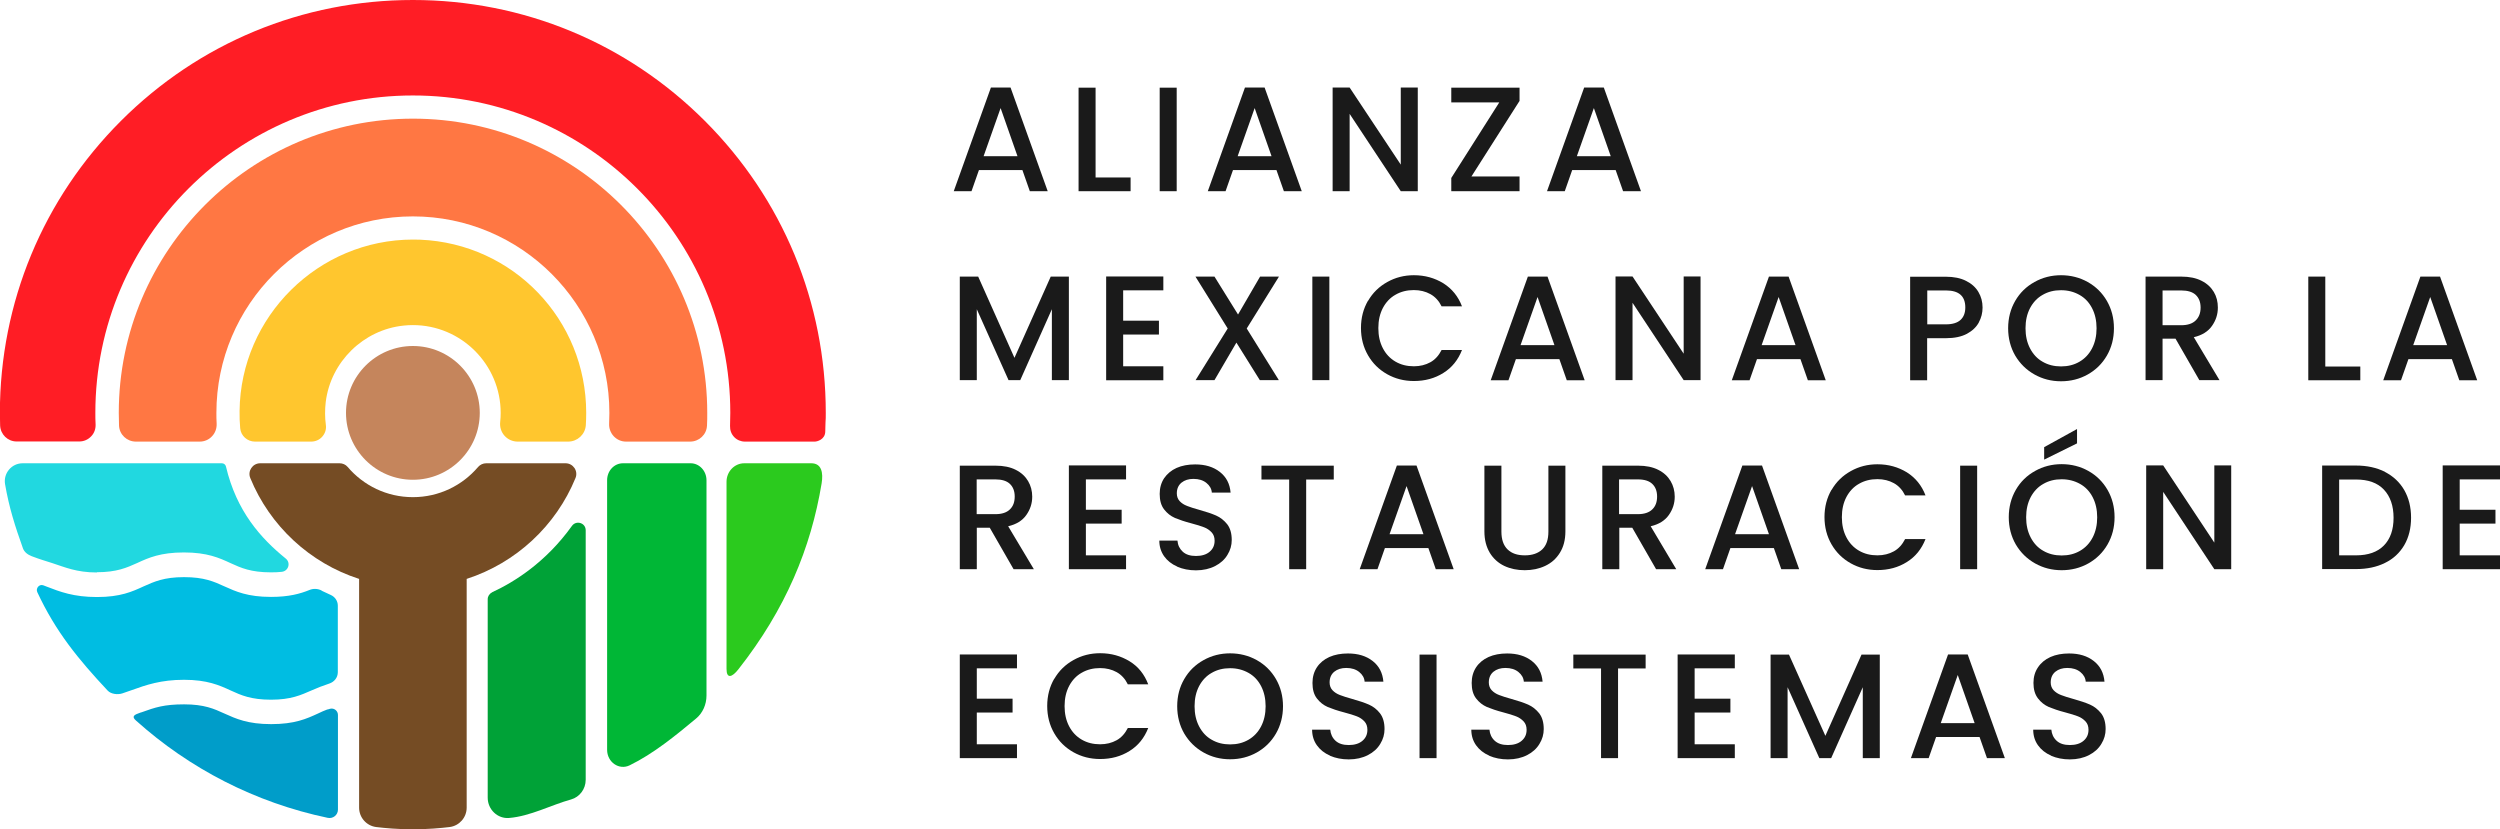
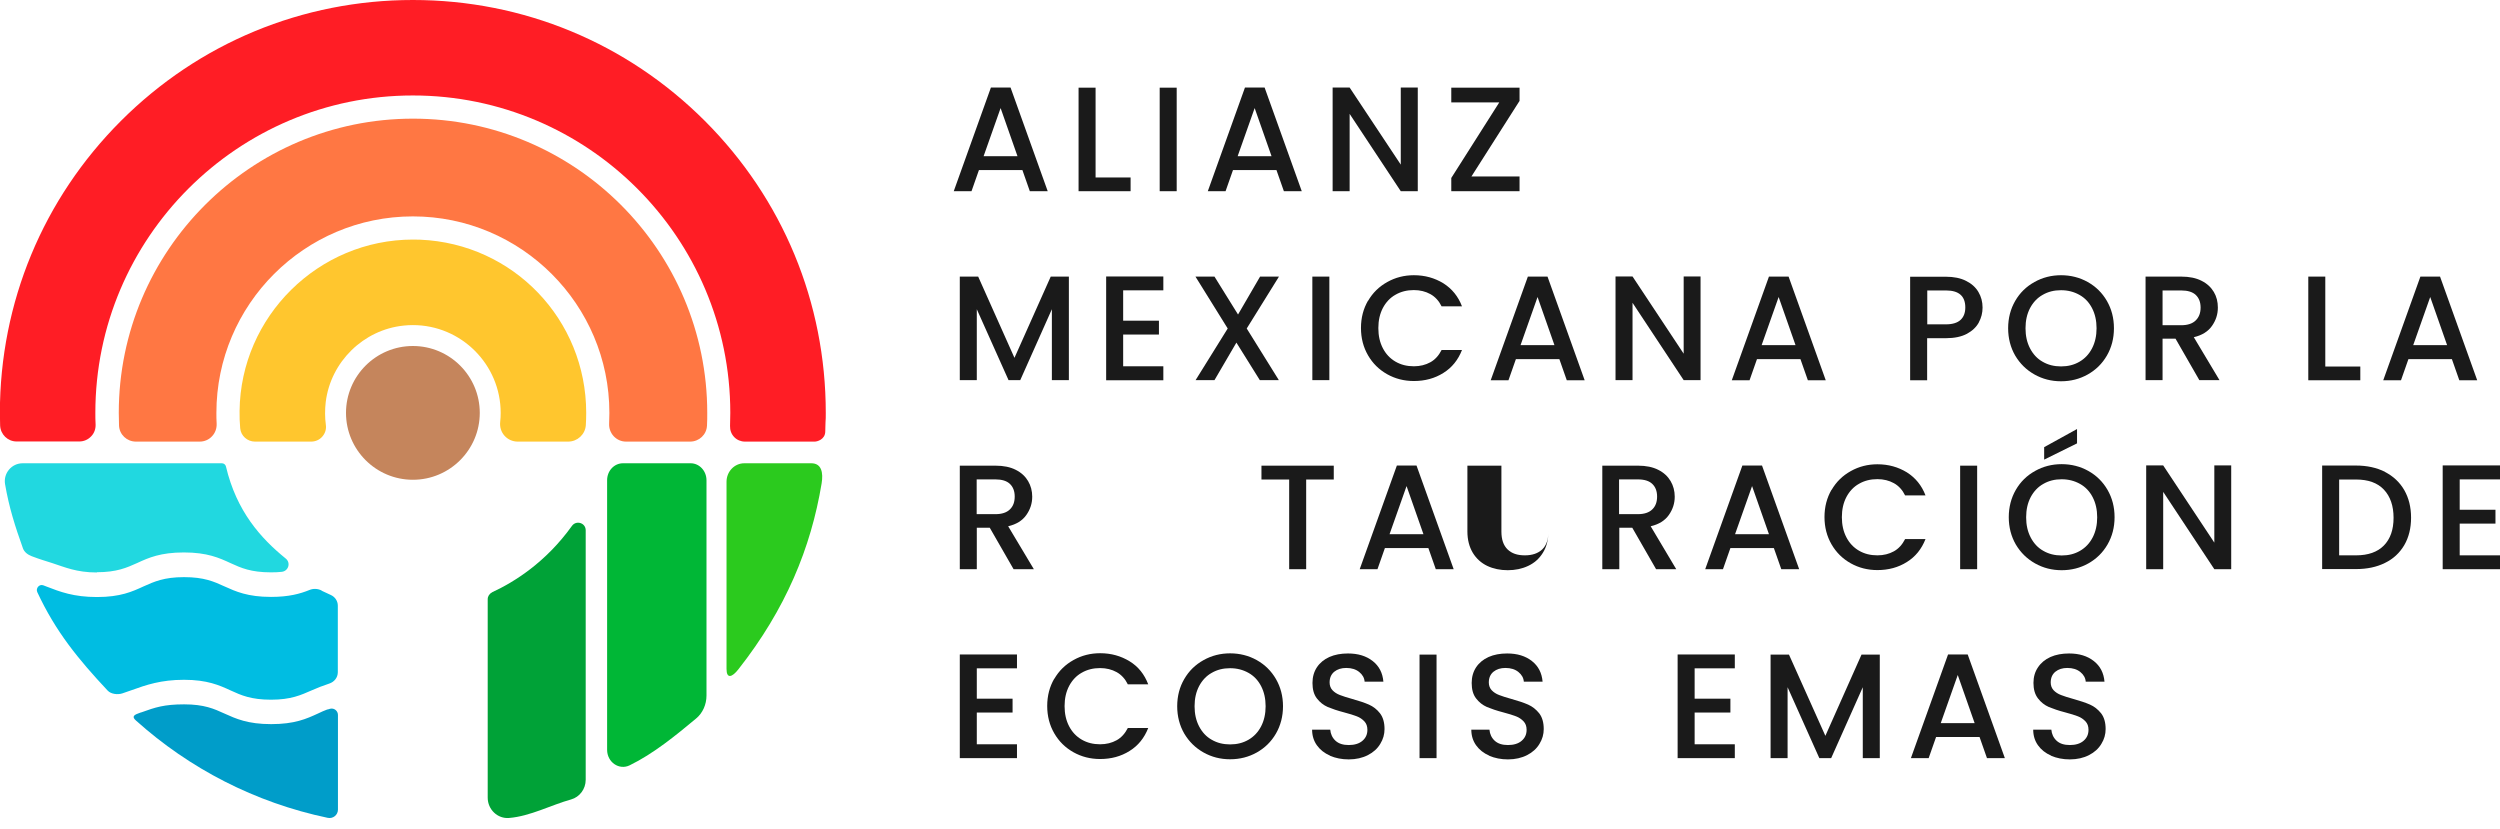
<svg xmlns="http://www.w3.org/2000/svg" id="b" viewBox="0 0 198.48 65.85">
  <g id="c">
    <path d="M81.16,13.5h-3.44l-.59,1.68h-1.41l2.95-8.23h1.56l2.95,8.23h-1.42l-.59-1.68ZM80.78,12.4l-1.34-3.82-1.35,3.82h2.69Z" fill="#1a1a1a" />
    <polygon points="86.98 14.09 89.76 14.09 89.76 15.18 85.63 15.18 85.63 6.96 86.98 6.96 86.98 14.09" fill="#1a1a1a" />
    <rect x="92.07" y="6.96" width="1.35" height="8.22" fill="#1a1a1a" />
    <path d="M101.33,13.5h-3.44l-.59,1.68h-1.41l2.95-8.23h1.56l2.95,8.23h-1.42l-.59-1.68ZM100.95,12.4l-1.34-3.82-1.35,3.82h2.69Z" fill="#1a1a1a" />
    <polygon points="112.56 15.18 111.21 15.18 107.15 9.04 107.15 15.18 105.8 15.18 105.8 6.95 107.15 6.95 111.21 13.07 111.21 6.95 112.56 6.95 112.56 15.18" fill="#1a1a1a" />
    <polygon points="116.82 14.01 120.64 14.01 120.64 15.18 115.22 15.18 115.22 14.13 119.03 8.13 115.22 8.13 115.22 6.96 120.64 6.96 120.64 8.01 116.82 14.01" fill="#1a1a1a" />
-     <path d="M128.26,13.5h-3.44l-.59,1.68h-1.41l2.95-8.23h1.56l2.95,8.23h-1.42l-.59-1.68ZM127.88,12.4l-1.34-3.82-1.35,3.82h2.69Z" fill="#1a1a1a" />
    <polygon points="84.86 21.96 84.86 30.18 83.51 30.18 83.51 24.55 81 30.18 80.07 30.18 77.55 24.55 77.55 30.18 76.2 30.18 76.2 21.96 77.66 21.96 80.54 28.41 83.42 21.96 84.86 21.96" fill="#1a1a1a" />
    <polygon points="89.17 23.05 89.17 25.46 92.01 25.46 92.01 26.56 89.17 26.56 89.17 29.08 92.36 29.08 92.36 30.19 87.82 30.19 87.82 21.95 92.36 21.95 92.36 23.05 89.17 23.05" fill="#1a1a1a" />
    <polygon points="98.98 26.08 101.53 30.18 100.02 30.18 98.16 27.2 96.42 30.18 94.92 30.18 97.47 26.08 94.91 21.96 96.42 21.96 98.29 24.97 100.04 21.96 101.54 21.96 98.98 26.08" fill="#1a1a1a" />
    <rect x="104.19" y="21.96" width="1.35" height="8.22" fill="#1a1a1a" />
    <path d="M108.61,23.89c.37-.64.88-1.14,1.53-1.5.64-.36,1.35-.54,2.11-.54.88,0,1.65.22,2.34.64.68.43,1.18,1.04,1.48,1.83h-1.62c-.21-.43-.51-.76-.89-.97-.38-.21-.82-.32-1.31-.32-.54,0-1.03.12-1.46.37-.43.24-.76.6-1,1.05-.24.46-.36.99-.36,1.6s.12,1.14.36,1.6c.24.46.57.81,1,1.06.43.25.91.37,1.46.37.5,0,.93-.11,1.31-.32.38-.21.67-.54.89-.97h1.62c-.31.79-.8,1.4-1.48,1.82-.68.43-1.46.64-2.34.64-.77,0-1.48-.18-2.12-.54-.64-.36-1.15-.86-1.52-1.5-.37-.64-.56-1.36-.56-2.17s.19-1.53.56-2.17" fill="#1a1a1a" />
    <path d="M123.79,28.51h-3.44l-.59,1.68h-1.41l2.95-8.23h1.56l2.95,8.23h-1.42l-.59-1.68ZM123.41,27.4l-1.34-3.82-1.35,3.82h2.69Z" fill="#1a1a1a" />
    <polygon points="135.01 30.18 133.67 30.18 129.61 24.04 129.61 30.18 128.26 30.18 128.26 21.95 129.61 21.95 133.67 28.08 133.67 21.95 135.01 21.95 135.01 30.18" fill="#1a1a1a" />
    <path d="M142.93,28.51h-3.44l-.59,1.68h-1.41l2.95-8.23h1.56l2.95,8.23h-1.42l-.59-1.68ZM142.55,27.4l-1.34-3.82-1.35,3.82h2.69Z" fill="#1a1a1a" />
    <path d="M157.11,25.59c-.2.37-.51.67-.95.91-.43.23-.99.35-1.67.35h-1.49v3.34h-1.35v-8.22h2.84c.63,0,1.17.11,1.6.33.44.22.76.51.98.88.22.37.33.78.33,1.24,0,.42-.1.81-.3,1.18M155.65,25.4c.25-.23.38-.56.38-.99,0-.9-.51-1.35-1.53-1.35h-1.49v2.69h1.49c.51,0,.9-.12,1.15-.35" fill="#1a1a1a" />
    <path d="M161.52,29.73c-.64-.36-1.15-.86-1.53-1.5-.37-.64-.56-1.37-.56-2.17s.19-1.53.56-2.17c.37-.64.88-1.14,1.53-1.5.64-.36,1.35-.54,2.11-.54s1.48.18,2.12.54c.64.36,1.15.86,1.52,1.5.37.64.56,1.36.56,2.17s-.19,1.53-.56,2.17c-.37.64-.88,1.14-1.52,1.5-.64.36-1.35.54-2.12.54s-1.47-.18-2.11-.54M165.09,28.72c.43-.25.76-.6,1-1.06.24-.46.36-1,.36-1.6s-.12-1.14-.36-1.6c-.24-.46-.57-.81-1-1.05-.43-.24-.91-.37-1.46-.37s-1.03.12-1.46.37c-.43.24-.76.6-1,1.05-.24.46-.36.99-.36,1.6s.12,1.14.36,1.6c.24.46.57.82,1,1.06.43.25.91.37,1.46.37s1.03-.12,1.46-.37" fill="#1a1a1a" />
    <path d="M174.61,30.18l-1.89-3.29h-1.03v3.29h-1.35v-8.22h2.84c.63,0,1.17.11,1.6.33.44.22.76.52.98.89.22.37.32.78.32,1.24,0,.54-.16,1.02-.47,1.46-.31.44-.79.74-1.44.89l2.04,3.41h-1.61ZM171.69,25.82h1.49c.5,0,.89-.13,1.14-.38.26-.25.39-.59.39-1.02s-.13-.76-.38-1c-.25-.24-.64-.36-1.15-.36h-1.49v2.76Z" fill="#1a1a1a" />
    <polygon points="184.61 29.1 187.39 29.1 187.39 30.19 183.26 30.19 183.26 21.96 184.61 21.96 184.61 29.1" fill="#1a1a1a" />
    <path d="M194.65,28.51h-3.44l-.59,1.68h-1.41l2.95-8.23h1.56l2.95,8.23h-1.42l-.59-1.68ZM194.28,27.4l-1.34-3.82-1.35,3.82h2.69Z" fill="#1a1a1a" />
    <path d="M80.47,45.19l-1.89-3.29h-1.03v3.29h-1.35v-8.22h2.84c.63,0,1.17.11,1.6.33.44.22.76.52.98.89.22.37.33.79.33,1.24,0,.54-.16,1.02-.47,1.46-.31.44-.79.74-1.44.89l2.04,3.41h-1.61ZM77.55,40.82h1.49c.5,0,.89-.13,1.14-.38.26-.25.38-.59.38-1.02s-.13-.76-.38-1c-.25-.24-.64-.36-1.15-.36h-1.49v2.76Z" fill="#1a1a1a" />
-     <polygon points="86.21 38.06 86.21 40.47 89.05 40.47 89.05 41.57 86.21 41.57 86.21 44.09 89.4 44.09 89.4 45.19 84.86 45.19 84.86 36.95 89.4 36.95 89.4 38.06 86.21 38.06" fill="#1a1a1a" />
-     <path d="M93.46,44.98c-.44-.19-.79-.47-1.04-.82-.25-.36-.38-.77-.38-1.24h1.44c.03.36.17.65.42.88.25.23.6.34,1.05.34s.83-.11,1.09-.34c.26-.22.39-.51.39-.87,0-.28-.08-.5-.24-.67-.16-.17-.36-.31-.6-.4-.24-.09-.57-.2-1-.31-.54-.14-.97-.29-1.31-.43-.34-.15-.62-.37-.86-.68-.24-.31-.35-.72-.35-1.23,0-.47.12-.89.35-1.24.24-.35.57-.63.99-.82.43-.19.92-.28,1.48-.28.8,0,1.45.2,1.96.6.51.4.79.94.85,1.64h-1.49c-.02-.3-.17-.56-.43-.77-.26-.21-.6-.32-1.03-.32-.39,0-.7.1-.95.3-.24.2-.37.48-.37.85,0,.25.08.46.23.62.15.16.35.29.59.38.24.09.56.2.97.31.54.15.99.3,1.33.45.34.15.63.38.88.69.24.31.36.73.36,1.25,0,.42-.11.81-.34,1.18-.22.37-.55.67-.98.89-.43.22-.94.34-1.52.34-.55,0-1.05-.1-1.49-.29" fill="#1a1a1a" />
    <polygon points="105.89 36.97 105.89 38.07 103.7 38.07 103.7 45.19 102.35 45.19 102.35 38.07 100.15 38.07 100.15 36.97 105.89 36.97" fill="#1a1a1a" />
    <path d="M113.39,43.51h-3.44l-.59,1.68h-1.41l2.95-8.23h1.56l2.95,8.23h-1.42l-.59-1.68ZM113.01,42.41l-1.34-3.82-1.35,3.82h2.69Z" fill="#1a1a1a" />
-     <path d="M119.2,36.97v5.24c0,.62.16,1.09.49,1.41.33.32.78.47,1.37.47s1.05-.16,1.38-.47c.33-.32.49-.78.49-1.41v-5.24h1.35v5.22c0,.67-.15,1.24-.44,1.7-.29.47-.68.81-1.17,1.04-.49.23-1.03.34-1.62.34s-1.13-.11-1.62-.34c-.48-.23-.87-.58-1.15-1.04-.28-.47-.43-1.03-.43-1.7v-5.22h1.35Z" fill="#1a1a1a" />
+     <path d="M119.2,36.97v5.24c0,.62.16,1.09.49,1.41.33.32.78.47,1.37.47s1.05-.16,1.38-.47c.33-.32.49-.78.49-1.41v-5.24v5.22c0,.67-.15,1.24-.44,1.7-.29.47-.68.81-1.17,1.04-.49.23-1.03.34-1.62.34s-1.13-.11-1.62-.34c-.48-.23-.87-.58-1.15-1.04-.28-.47-.43-1.03-.43-1.7v-5.22h1.35Z" fill="#1a1a1a" />
    <path d="M131.48,45.19l-1.89-3.29h-1.03v3.29h-1.35v-8.22h2.84c.63,0,1.17.11,1.6.33.44.22.76.52.98.89.22.37.33.79.33,1.24,0,.54-.16,1.02-.47,1.46-.31.44-.79.74-1.44.89l2.03,3.41h-1.61ZM128.55,40.82h1.49c.5,0,.89-.13,1.14-.38.26-.25.38-.59.38-1.02s-.13-.76-.38-1c-.25-.24-.63-.36-1.15-.36h-1.49v2.76Z" fill="#1a1a1a" />
    <path d="M140.82,43.51h-3.44l-.59,1.68h-1.41l2.95-8.23h1.56l2.95,8.23h-1.42l-.59-1.68ZM140.44,42.41l-1.34-3.82-1.35,3.82h2.69Z" fill="#1a1a1a" />
    <path d="M145.41,38.9c.37-.64.88-1.14,1.53-1.5.64-.36,1.35-.54,2.11-.54.88,0,1.65.22,2.34.64.68.43,1.18,1.04,1.48,1.83h-1.62c-.21-.43-.51-.76-.89-.97-.38-.21-.82-.32-1.31-.32-.54,0-1.03.12-1.46.37-.43.24-.76.6-1,1.05-.24.46-.36.99-.36,1.6s.12,1.14.36,1.6c.24.46.57.81,1,1.06.43.25.91.37,1.46.37.5,0,.93-.11,1.31-.32.38-.21.67-.54.89-.97h1.62c-.31.79-.8,1.4-1.48,1.82-.68.43-1.46.64-2.34.64-.77,0-1.48-.18-2.12-.54-.64-.36-1.15-.86-1.52-1.5-.37-.64-.56-1.36-.56-2.17s.19-1.53.56-2.17" fill="#1a1a1a" />
    <rect x="155.62" y="36.97" width="1.35" height="8.22" fill="#1a1a1a" />
    <path d="M161.57,44.73c-.64-.36-1.15-.86-1.53-1.5-.37-.64-.56-1.37-.56-2.17s.19-1.53.56-2.17c.37-.64.88-1.14,1.53-1.5.64-.36,1.35-.54,2.11-.54s1.48.18,2.12.54c.64.36,1.15.86,1.52,1.5.37.64.56,1.36.56,2.17s-.19,1.53-.56,2.17c-.37.64-.88,1.14-1.52,1.5-.64.36-1.35.54-2.12.54s-1.47-.18-2.11-.54M165.14,43.73c.43-.25.76-.6,1-1.06.24-.46.36-1,.36-1.6s-.12-1.14-.36-1.6c-.24-.46-.57-.81-1-1.05-.43-.24-.91-.37-1.46-.37s-1.03.12-1.46.37c-.43.24-.76.6-1,1.05-.24.46-.36.99-.36,1.6s.12,1.14.36,1.6c.24.46.57.82,1,1.06.43.25.91.37,1.46.37s1.03-.12,1.46-.37M164.9,35.2l-2.61,1.29v-.99l2.61-1.44v1.15Z" fill="#1a1a1a" />
    <polygon points="177.14 45.19 175.8 45.19 171.74 39.05 171.74 45.19 170.39 45.19 170.39 36.95 171.74 36.95 175.8 43.08 175.8 36.95 177.14 36.95 177.14 45.19" fill="#1a1a1a" />
    <path d="M189.35,37.47c.66.34,1.17.82,1.53,1.44.36.63.54,1.36.54,2.19s-.18,1.56-.54,2.18c-.36.61-.87,1.09-1.53,1.41-.66.33-1.43.49-2.3.49h-2.69v-8.22h2.69c.88,0,1.64.17,2.3.5M189.26,43.31c.51-.52.77-1.25.77-2.2s-.26-1.7-.77-2.24c-.51-.54-1.25-.8-2.21-.8h-1.34v6.02h1.34c.96,0,1.7-.26,2.21-.78" fill="#1a1a1a" />
    <polygon points="195.28 38.06 195.28 40.47 198.12 40.47 198.12 41.57 195.28 41.57 195.28 44.09 198.48 44.09 198.48 45.19 193.93 45.19 193.93 36.95 198.48 36.95 198.48 38.06 195.28 38.06" fill="#1a1a1a" />
    <polygon points="77.55 53.06 77.55 55.47 80.39 55.47 80.39 56.57 77.55 56.57 77.55 59.09 80.74 59.09 80.74 60.19 76.2 60.19 76.2 51.96 80.74 51.96 80.74 53.06 77.55 53.06" fill="#1a1a1a" />
    <path d="M83.7,53.9c.37-.64.88-1.14,1.53-1.5.64-.36,1.35-.54,2.11-.54.88,0,1.65.22,2.34.64s1.18,1.04,1.48,1.83h-1.62c-.21-.43-.51-.76-.89-.97-.38-.21-.82-.32-1.31-.32-.54,0-1.03.12-1.46.37-.43.24-.76.6-1,1.05-.24.46-.36.99-.36,1.6s.12,1.14.36,1.6c.24.46.57.81,1,1.06.43.25.91.37,1.46.37.5,0,.93-.11,1.31-.32.38-.21.67-.54.89-.97h1.62c-.31.79-.8,1.4-1.48,1.82-.68.43-1.46.64-2.34.64-.77,0-1.48-.18-2.12-.54-.64-.36-1.15-.86-1.52-1.5-.37-.64-.56-1.36-.56-2.17s.19-1.53.56-2.17" fill="#1a1a1a" />
    <path d="M95.55,59.74c-.64-.36-1.15-.86-1.53-1.5-.37-.64-.56-1.37-.56-2.17s.19-1.53.56-2.16c.37-.64.88-1.14,1.53-1.5.64-.36,1.35-.54,2.11-.54s1.48.18,2.12.54c.64.36,1.15.86,1.52,1.5.37.64.56,1.36.56,2.16s-.19,1.53-.56,2.17c-.37.64-.88,1.14-1.52,1.5-.64.36-1.35.54-2.12.54s-1.47-.18-2.11-.54M99.12,58.73c.43-.25.76-.6,1-1.06s.36-1,.36-1.6-.12-1.14-.36-1.6c-.24-.46-.57-.81-1-1.05-.43-.24-.91-.37-1.46-.37s-1.03.12-1.46.37c-.43.24-.76.6-1,1.05-.24.46-.36.99-.36,1.6s.12,1.14.36,1.6c.24.46.57.82,1,1.06.43.25.91.37,1.46.37s1.03-.12,1.46-.37" fill="#1a1a1a" />
    <path d="M105.59,59.99c-.44-.19-.79-.47-1.04-.82-.25-.35-.38-.77-.38-1.24h1.44c.03.35.17.65.42.88.25.23.6.34,1.05.34s.83-.11,1.09-.34c.26-.22.39-.51.39-.87,0-.28-.08-.5-.24-.67-.16-.17-.36-.31-.6-.4-.24-.09-.57-.2-1-.31-.54-.14-.97-.29-1.31-.43-.34-.15-.62-.37-.86-.68-.24-.31-.35-.72-.35-1.23,0-.47.12-.89.35-1.24.24-.36.57-.63.99-.82.43-.19.92-.28,1.48-.28.8,0,1.45.2,1.96.6.51.4.79.94.85,1.64h-1.49c-.02-.3-.17-.56-.43-.77-.26-.21-.6-.32-1.03-.32-.39,0-.7.1-.95.3-.24.2-.37.48-.37.85,0,.25.08.46.23.62.15.16.35.29.59.38.24.09.56.2.97.31.54.15.99.3,1.33.45.34.15.64.38.88.69.24.31.36.73.36,1.25,0,.42-.11.81-.34,1.18-.22.37-.55.67-.98.89-.43.22-.94.34-1.52.34-.55,0-1.05-.1-1.49-.29" fill="#1a1a1a" />
    <rect x="112.7" y="51.97" width="1.35" height="8.22" fill="#1a1a1a" />
    <path d="M118.23,59.99c-.44-.19-.79-.47-1.04-.82-.25-.35-.38-.77-.38-1.24h1.44c.03.35.17.65.42.88.25.23.6.34,1.05.34s.83-.11,1.09-.34c.26-.22.39-.51.39-.87,0-.28-.08-.5-.24-.67-.16-.17-.36-.31-.6-.4-.24-.09-.57-.2-1-.31-.54-.14-.97-.29-1.31-.43-.34-.15-.62-.37-.86-.68-.24-.31-.35-.72-.35-1.23,0-.47.12-.89.35-1.24.24-.36.57-.63.99-.82.43-.19.92-.28,1.48-.28.8,0,1.45.2,1.96.6.51.4.79.94.85,1.64h-1.49c-.02-.3-.17-.56-.43-.77-.26-.21-.6-.32-1.03-.32-.39,0-.7.1-.95.3-.24.2-.37.48-.37.85,0,.25.08.46.23.62.15.16.35.29.59.38.24.09.56.2.97.31.54.15.99.3,1.33.45.34.15.63.38.88.69.24.31.36.73.36,1.25,0,.42-.11.81-.34,1.18-.22.37-.55.67-.98.89-.43.22-.94.34-1.52.34-.55,0-1.05-.1-1.49-.29" fill="#1a1a1a" />
-     <polygon points="130.65 51.97 130.65 53.07 128.46 53.07 128.46 60.19 127.11 60.19 127.11 53.07 124.91 53.07 124.91 51.97 130.65 51.97" fill="#1a1a1a" />
    <polygon points="134.54 53.06 134.54 55.47 137.38 55.47 137.38 56.57 134.54 56.57 134.54 59.09 137.73 59.09 137.73 60.19 133.19 60.19 133.19 51.96 137.73 51.96 137.73 53.06 134.54 53.06" fill="#1a1a1a" />
    <polygon points="149.24 51.97 149.24 60.19 147.89 60.19 147.89 54.56 145.38 60.19 144.44 60.19 141.92 54.56 141.92 60.19 140.57 60.19 140.57 51.97 142.03 51.97 144.92 58.42 147.79 51.97 149.24 51.97" fill="#1a1a1a" />
    <path d="M157.15,58.51h-3.44l-.59,1.68h-1.41l2.95-8.23h1.56l2.95,8.23h-1.42l-.59-1.68ZM156.77,57.41l-1.34-3.82-1.35,3.82h2.69Z" fill="#1a1a1a" />
    <path d="M162.84,59.99c-.44-.19-.79-.47-1.04-.82-.25-.35-.38-.77-.38-1.24h1.44c.03.35.17.65.42.88.25.23.6.34,1.05.34s.83-.11,1.09-.34c.26-.22.39-.51.39-.87,0-.28-.08-.5-.24-.67-.16-.17-.36-.31-.6-.4-.24-.09-.57-.2-1-.31-.54-.14-.97-.29-1.31-.43-.34-.15-.62-.37-.86-.68-.24-.31-.36-.72-.36-1.23,0-.47.12-.89.36-1.24.24-.36.57-.63.99-.82.43-.19.92-.28,1.48-.28.8,0,1.45.2,1.96.6.51.4.79.94.85,1.64h-1.49c-.02-.3-.17-.56-.43-.77-.26-.21-.6-.32-1.03-.32-.39,0-.7.1-.95.3-.24.2-.37.48-.37.85,0,.25.08.46.23.62.15.16.35.29.59.38.24.09.56.2.97.31.54.15.99.3,1.33.45s.63.38.88.69c.24.31.36.73.36,1.25,0,.42-.11.81-.34,1.18-.22.37-.55.67-.98.89-.43.22-.94.34-1.52.34-.55,0-1.05-.1-1.49-.29" fill="#1a1a1a" />
-     <path d="M44.9,36.78h-6.3c-.25,0-.48.11-.64.29-1.25,1.47-3.1,2.4-5.18,2.4s-3.93-.93-5.18-2.4c-.16-.19-.4-.29-.64-.29h-6.3c-.6,0-1.02.61-.79,1.17,1.55,3.79,4.72,6.75,8.64,8.01v18.16c0,.78.58,1.44,1.35,1.54.75.09,1.76.18,2.92.18s2.17-.09,2.92-.18c.77-.1,1.35-.76,1.35-1.54v-18.16c3.92-1.27,7.09-4.22,8.64-8.01.23-.56-.19-1.17-.79-1.17" fill="#754c24" />
    <path d="M38.09,32.78c0-2.93-2.38-5.31-5.31-5.31s-5.31,2.38-5.31,5.31,2.38,5.31,5.31,5.31,5.31-2.38,5.31-5.31" fill="#c5855c" />
    <path d="M58.62,53.14c3.76-4.78,5.76-9.63,6.61-14.76.14-.85,0-1.6-.82-1.6h-5.32c-.78,0-1.41.66-1.41,1.47v14.86c0,.81.45.66.94.03" fill="#2bca1e" />
    <path d="M48.2,38.13v21.4c0,.98.95,1.64,1.79,1.23,1.89-.92,3.66-2.37,5.28-3.72.52-.43.82-1.11.82-1.82v-17.09c0-.75-.57-1.35-1.26-1.35h-5.37c-.7,0-1.26.6-1.26,1.35" fill="#00b736" />
    <path d="M26,56.32c-.27.1-.51.21-.76.33-.91.42-1.85.84-3.71.84s-2.8-.43-3.71-.84c-.83-.38-1.61-.73-3.2-.73s-2.3.24-3.38.63c-.03,0-.13.04-.26.09-.4.14-.5.29-.18.57,4.23,3.8,9.45,6.51,15.22,7.72.42.09.81-.23.81-.65v-7.52c0-.32-.3-.57-.62-.49-.07.02-.14.04-.2.06" fill="#009dc9" />
    <path d="M25.53,46.88c-.3-.15-.65-.17-.96-.04-.74.3-1.63.55-3.05.55-1.86,0-2.8-.43-3.71-.84-.83-.38-1.61-.73-3.2-.73s-2.37.36-3.2.73c-.91.42-1.85.85-3.71.85s-2.94-.42-4-.83c-.09-.03-.17-.07-.26-.1,0,0,0,0,0,0-.32-.12-.62.23-.48.54,1.46,3.14,3.25,5.32,5.59,7.82.26.28.8.34,1.16.22.25-.08.5-.17.75-.26,1.14-.41,2.31-.82,4.15-.82s2.8.43,3.71.85c.83.38,1.61.73,3.2.73s2.37-.37,3.2-.73c.56-.24.82-.35,1.42-.55.4-.13.68-.48.68-.9v-5.29c0-.36-.22-.69-.55-.84-.23-.1-.47-.22-.73-.34" fill="#00bde2" />
    <path d="M7.69,45.43c1.59,0,2.37-.36,3.2-.73.91-.42,1.85-.84,3.71-.84s2.8.43,3.71.85c.83.38,1.61.73,3.2.73.31,0,.59-.01.85-.04.54-.05.75-.72.32-1.06-1.97-1.6-3.9-3.74-4.74-7.3-.03-.15-.17-.26-.32-.26H1.8c-.88,0-1.54.79-1.4,1.65.32,1.87.8,3.36,1.42,5.1.11.31.39.51.7.63.71.27,1.06.36,1.61.54,1.02.33,1.94.75,3.56.75" fill="#21d8e0" />
    <path d="M39.07,47.03c-.21.1-.35.31-.35.54v15.76c0,.94.79,1.69,1.7,1.61,1.69-.14,3.33-1.03,4.92-1.47.68-.19,1.16-.83,1.16-1.56v-19.81c0-.59-.75-.82-1.09-.35-2.07,2.89-4.58,4.46-6.34,5.27" fill="#00a237" />
    <path d="M36.99,45.99h0s.01,0,.02,0h-.02Z" />
    <path d="M59.14,35.06c-.32,0-.63-.13-.85-.36-.23-.24-.34-.55-.33-.88.01-.34.02-.69.02-1.04,0-13.9-11.31-25.2-25.2-25.2S7.57,18.88,7.57,32.78c0,.31,0,.62.02.93.01.35-.11.69-.36.94-.25.26-.58.4-.94.4H1.32c-.71,0-1.28-.56-1.31-1.27-.01-.34-.02-.67-.02-1.01C0,24.02,3.41,15.79,9.6,9.6,15.79,3.41,24.02,0,32.78,0s16.99,3.41,23.18,9.6c6.19,6.19,9.6,14.42,9.6,23.18,0,.32,0,.52-.02.73,0,.2-.02.41-.02.73,0,.67-.67.82-.83.82h-5.55Z" fill="#ff1d25" />
    <path d="M49.7,35.06c-.37,0-.71-.15-.97-.42-.26-.28-.39-.64-.37-1.02.01-.28.02-.56.02-.84,0-8.6-7-15.6-15.6-15.6s-15.6,7-15.6,15.6c0,.28,0,.56.02.84.02.38-.11.75-.37,1.02-.25.27-.6.42-.97.42h-5.07c-.72,0-1.31-.56-1.34-1.27-.01-.33-.02-.67-.02-1.01,0-12.88,10.48-23.36,23.36-23.36s23.36,10.48,23.36,23.36c0,.34,0,.67-.02,1.01-.03.71-.62,1.27-1.34,1.27h-5.07Z" fill="#ff7743" />
    <path d="M41.1,35.06c-.4,0-.78-.17-1.04-.46-.27-.3-.39-.69-.35-1.09.03-.24.04-.49.04-.73,0-3.84-3.13-6.97-6.97-6.97-.24,0-.49.01-.74.04-3.19.33-5.79,2.88-6.18,6.07-.07.61-.07,1.22.01,1.81.05.33-.05.67-.28.93-.22.26-.55.4-.89.4h-4.46c-.6,0-1.12-.46-1.17-1.06-.04-.45-.06-.91-.05-1.37.08-7.51,6.26-13.61,13.77-13.61.19,0,.38,0,.57.01,7.39.31,13.18,6.35,13.18,13.75,0,.33-.01.66-.03.98-.05.73-.67,1.3-1.4,1.3h-4Z" fill="#ffc62e" />
  </g>
</svg>